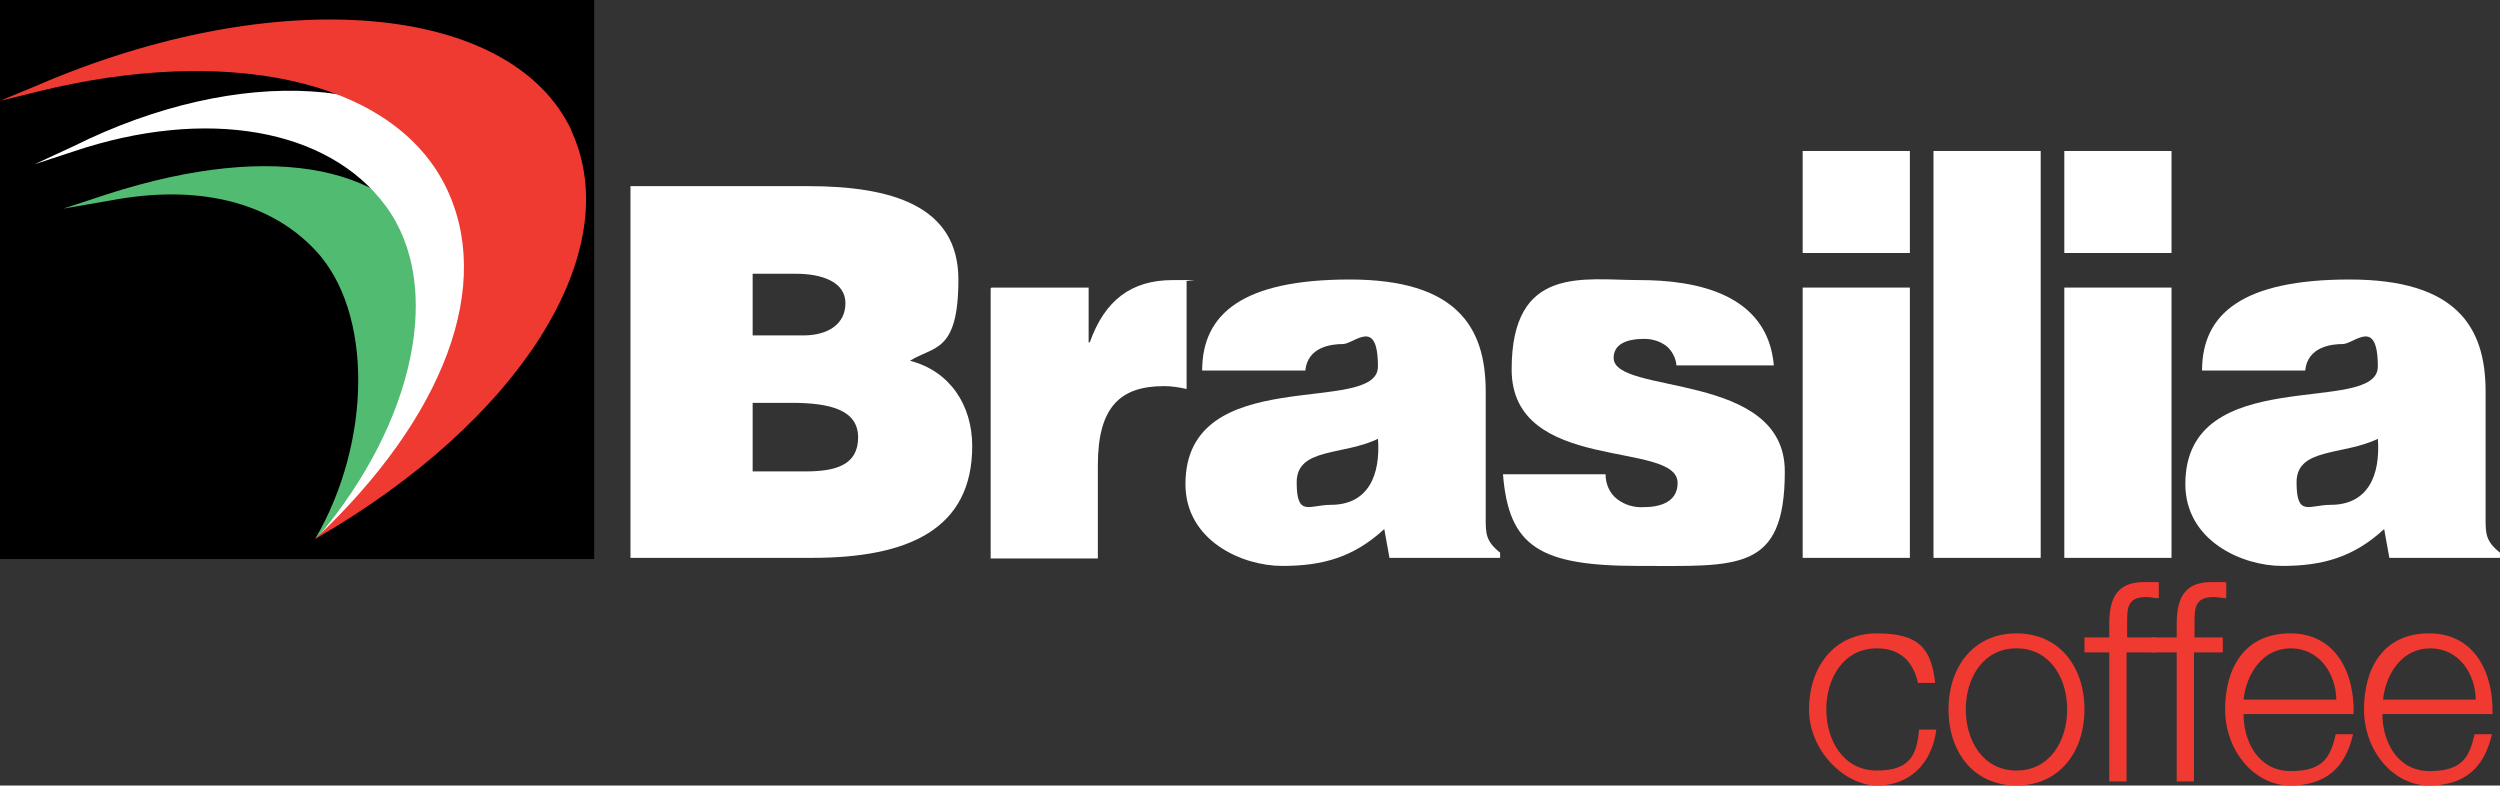
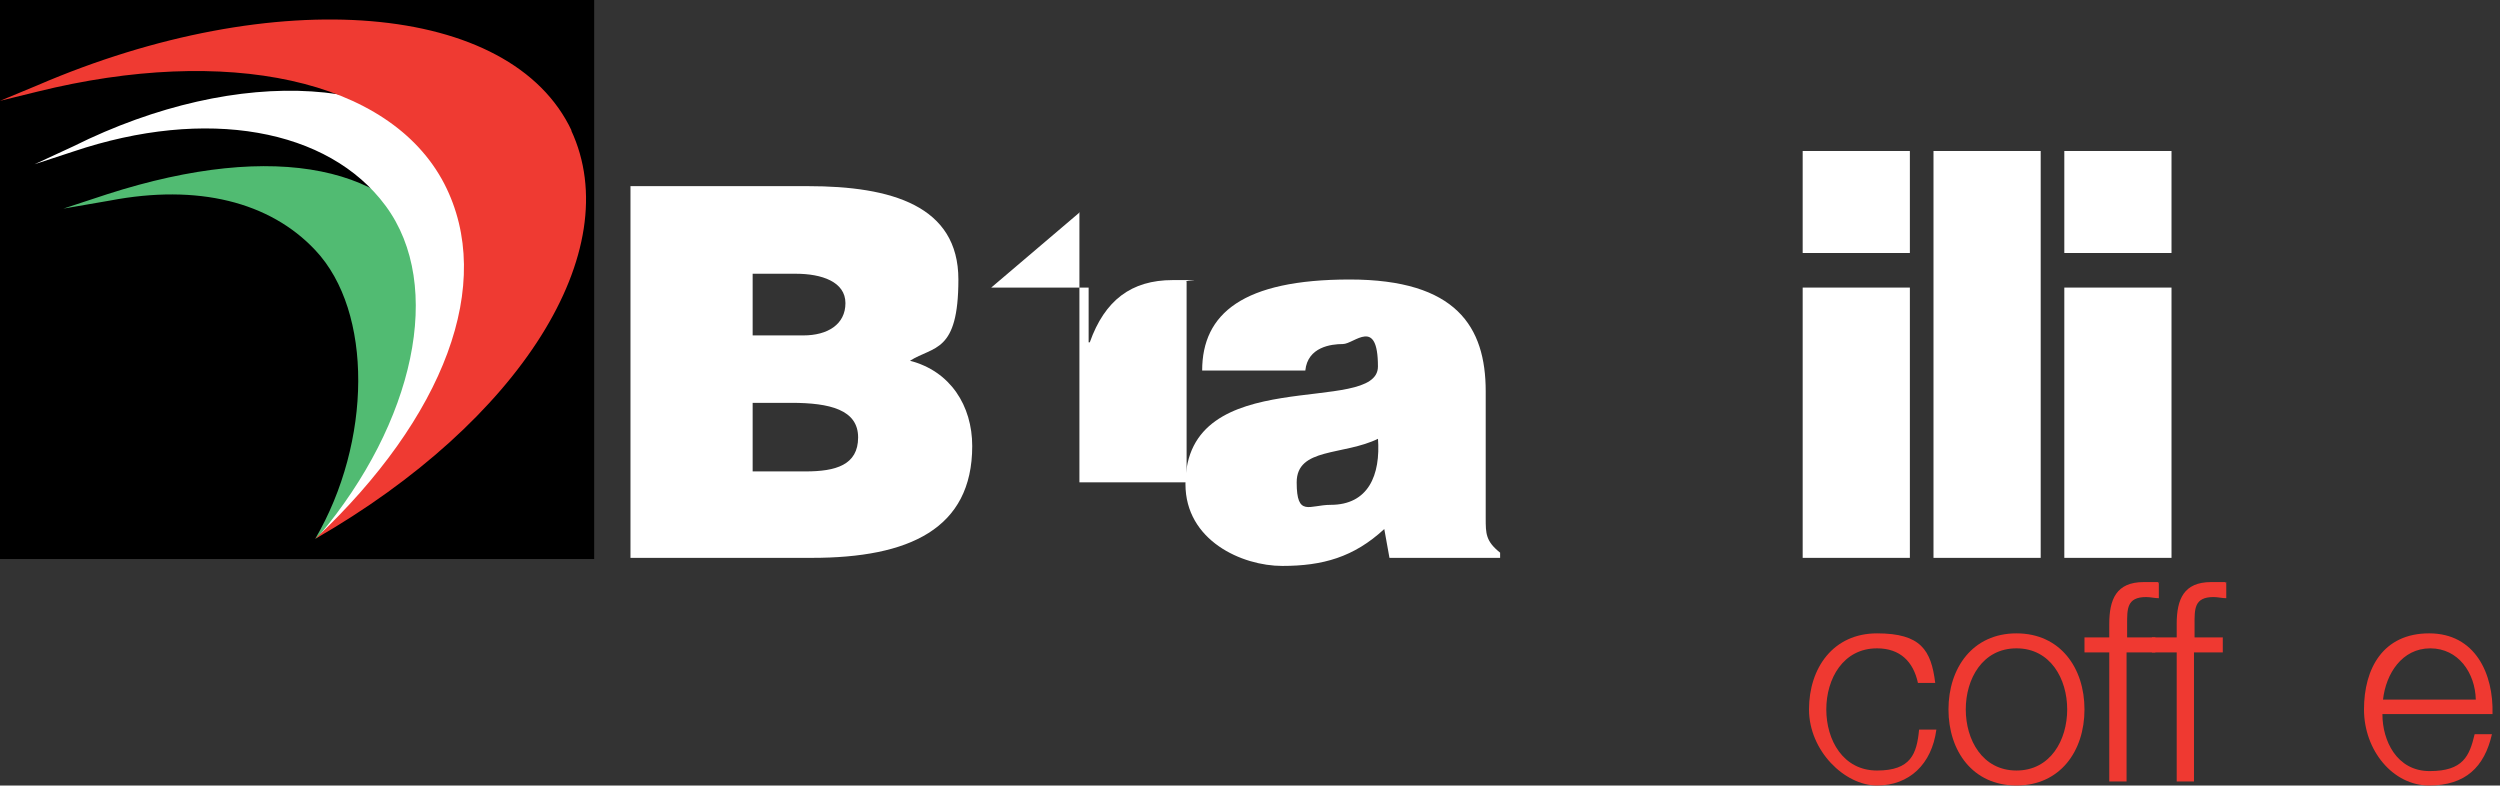
<svg xmlns="http://www.w3.org/2000/svg" id="Layer_1" version="1.1" viewBox="0 0 433.8 136.3">
  <rect x="0" y="0" width="433.8" height="136.3" fill="#333333" stroke="none" />
  <defs>
    <style>
      .st0 {
        fill: #ef3931;
      }

      .st1 {
        fill: #51bb72;
      }

      .st2 {
        fill: #fff;
      }

      .st3 {
        fill: #ef3a32;
      }
    </style>
  </defs>
  <path class="st0" d="M332.8,118.5c-.8-3.7-3.1-6-7.1-6-5.9,0-8.8,5.3-8.8,10.6s2.9,10.6,8.8,10.6,6.9-2.9,7.3-7.1h3c-.8,6-4.7,9.7-10.3,9.7s-11.8-6-11.8-13.2,4.2-13.2,11.8-13.2,9.4,2.9,10.1,8.6h-3.1s.1,0,.1,0Z" />
  <path class="st0" d="M361.7,123.1c0,7.2-4.2,13.2-11.8,13.2s-11.8-6-11.8-13.2,4.2-13.2,11.8-13.2,11.8,6,11.8,13.2ZM341.1,123.1c0,5.3,2.9,10.6,8.8,10.6s8.8-5.3,8.8-10.6-2.9-10.6-8.8-10.6-8.8,5.3-8.8,10.6h0Z" />
  <path class="st0" d="M373.9,113.2h-4.9v22.4h-3v-22.4h-4.3v-2.6h4.3v-2.3c0-4.3,1.2-7.3,6-7.3s1.7,0,2.6.2v2.6c-.7,0-1.5-.2-2.2-.2-3.4,0-3.3,2.1-3.3,4.8v2.2h4.9v2.6h-.1Z" />
  <path class="st0" d="M385.6,113.2h-4.9v22.4h-3v-22.4h-4.3v-2.6h4.3v-2.3c0-4.3,1.2-7.3,6-7.3s1.7,0,2.6.2v2.6c-.7,0-1.5-.2-2.2-.2-3.4,0-3.3,2.1-3.3,4.8v2.2h4.9v2.6h-.1Z" />
-   <path class="st0" d="M389.3,124c0,4.4,2.4,9.8,8.2,9.8s6.9-2.6,7.8-6.4h3c-1.3,5.7-4.6,8.9-10.9,8.9s-11.3-6.1-11.3-13.2,3.3-13.2,11.3-13.2,11.2,7,11,14h-19.2.1ZM405.4,121.4c-.1-4.6-3-8.9-7.9-8.9s-7.7,4.4-8.2,8.9h16.2-.1Z" />
  <path class="st0" d="M413.4,124c0,4.4,2.4,9.8,8.2,9.8s6.9-2.6,7.8-6.4h3c-1.3,5.7-4.6,8.9-10.9,8.9s-11.3-6.1-11.3-13.2,3.3-13.2,11.3-13.2,11.2,7,11,14h-19.2.1ZM429.6,121.4c-.1-4.6-3-8.9-7.9-8.9s-7.7,4.4-8.2,8.9h16.1Z" />
  <path class="st2" d="M109.4,96.8V32.3h30.8c14.5,0,26.1,3.4,26.1,16.2s-4.3,11.5-8.4,14.1c7,1.8,10.8,7.8,10.8,14.8,0,14.4-11,19.4-27.8,19.4h-31.5ZM130.6,47.4v10.8h8.8c4.2,0,7.3-1.9,7.3-5.6s-4.1-5.1-8.6-5.1h-7.5ZM130.6,69.9v11.9h9.2c5.2,0,9.1-1.1,9.1-5.9s-4.9-6-11.6-6h-6.7Z" />
-   <path class="st2" d="M172,49.9h16.9v9.5h.2c2.6-7.3,7.2-10.8,14.4-10.8s1.6,0,2.4.3v18.6c-1.3-.3-2.6-.5-3.9-.5-7.6,0-11.5,3.6-11.5,13.7v16.2h-18.6v-46.9h.1Z" />
+   <path class="st2" d="M172,49.9h16.9v9.5h.2c2.6-7.3,7.2-10.8,14.4-10.8s1.6,0,2.4.3v18.6v16.2h-18.6v-46.9h.1Z" />
  <path class="st2" d="M241.1,96.8l-.9-5c-5.3,4.9-10.7,6.4-17.7,6.4s-16.8-4.4-16.8-14.2c0-21.3,33.4-11.7,33.4-20.4s-4.1-3.9-6.1-3.9-6.1.5-6.5,4.6h-17.9c0-9.9,7.1-15.8,25.6-15.8s23.6,8.2,23.6,19.4v22c0,2.7,0,4,2.5,6v.9h-19.3,0ZM239.2,76.1c-6.1,3-14.2,1.5-14.2,7.6s2.2,3.9,5.9,3.9c6.5,0,8.7-5.1,8.2-11.6h.1Z" />
-   <path class="st2" d="M278.6,82.3c0,1.7.7,3.3,2,4.3s2.9,1.5,4.6,1.4c2.9,0,5.9-.9,5.9-4.2,0-7.5-28.8-1.5-28.8-19.7s12.5-15.5,22.2-15.5,22.2,2.3,23.3,14.8h-16.9c-.1-1.3-.8-2.6-1.8-3.4-1.1-.8-2.4-1.2-3.8-1.2-3.2,0-5.3,1-5.3,3.3,0,6.5,29.7,2.2,29.7,19.7s-8.1,16.4-25.3,16.4-22.6-3.3-23.6-15.9h17.8,0Z" />
  <path class="st2" d="M312.8,26.2h18.6v17.7h-18.6v-17.7ZM312.8,96.8v-46.9h18.6v46.9h-18.6Z" />
  <path class="st2" d="M335.5,96.8V26.2h18.6v70.6h-18.6Z" />
  <path class="st2" d="M358.2,26.2h18.6v17.7h-18.6v-17.7ZM358.2,96.8v-46.9h18.6v46.9h-18.6Z" />
-   <path class="st2" d="M414.6,96.8l-.9-5c-5.3,4.9-10.7,6.4-17.7,6.4s-16.8-4.4-16.8-14.2c0-21.3,33.4-11.7,33.4-20.4s-4.1-3.9-6.1-3.9-6.1.5-6.5,4.6h-17.9c0-9.9,7.1-15.8,25.6-15.8s23.6,8.2,23.6,19.4v22c0,2.7,0,4,2.5,6v.9h-19.3,0ZM412.7,76.1c-6.1,3-14.2,1.5-14.2,7.6s2.2,3.9,5.9,3.9c6.5,0,8.7-5.1,8.2-11.6h.1Z" />
  <rect width="103.1" height="97" />
  <path class="st1" d="M76.1,44.7c-7.2-15.7-28-20.5-57.5-11l-7.6,2.5,8.1-1.4c15.2-2.9,27.7.2,35.6,8.6,10.1,10.7,9.8,33.3,0,50.1,21.2-15.5,27.7-34.8,21.3-48.8h0Z" />
  <path class="st2" d="M81.7,29.8c-10.6-16.9-40.1-18.8-69-4.4l-6.7,3.1,6.7-2.2c23.1-7.8,44.3-4,54.2,9.4,10.3,13.9,4.9,37.7-11.5,57.2,24.2-19.7,36.6-46.7,26.3-63.2h0Z" />
  <path class="st3" d="M99.2,22.7C88.7.3,47.8-3,6.5,14.8l-6.5,2.7,6.5-1.6c32.7-8.1,61.1-2.3,70.6,16,8.9,17.3,0,40.5-22.4,61.6,35.5-20.4,54.2-49.9,44.4-70.9h0Z" />
</svg>